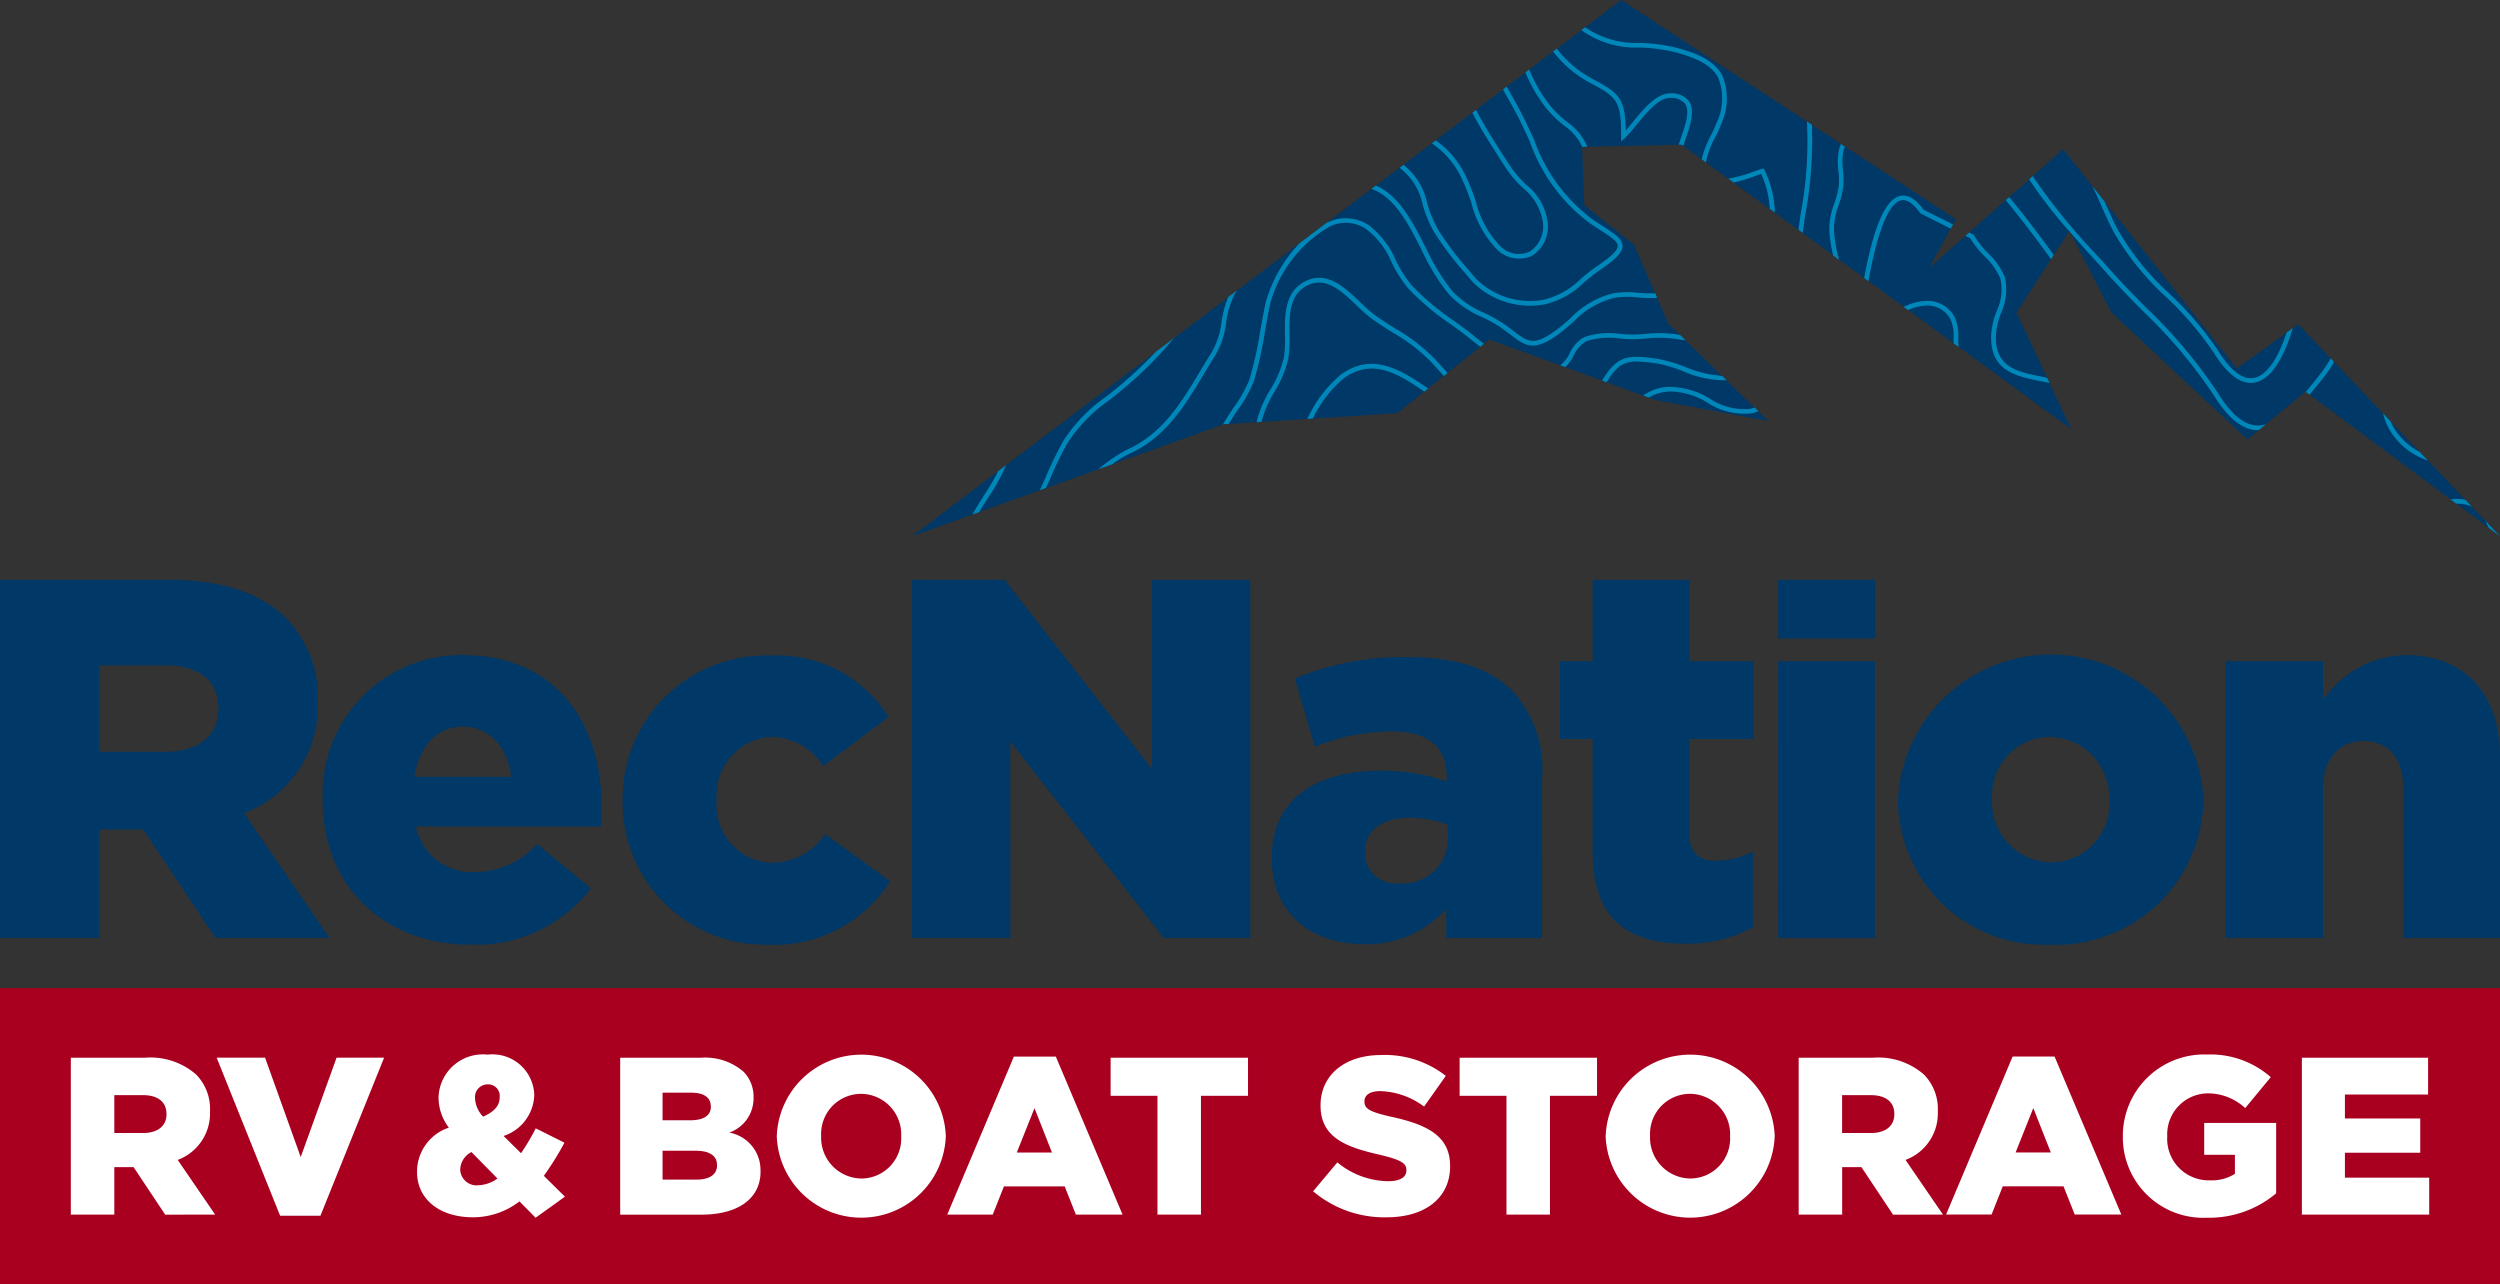
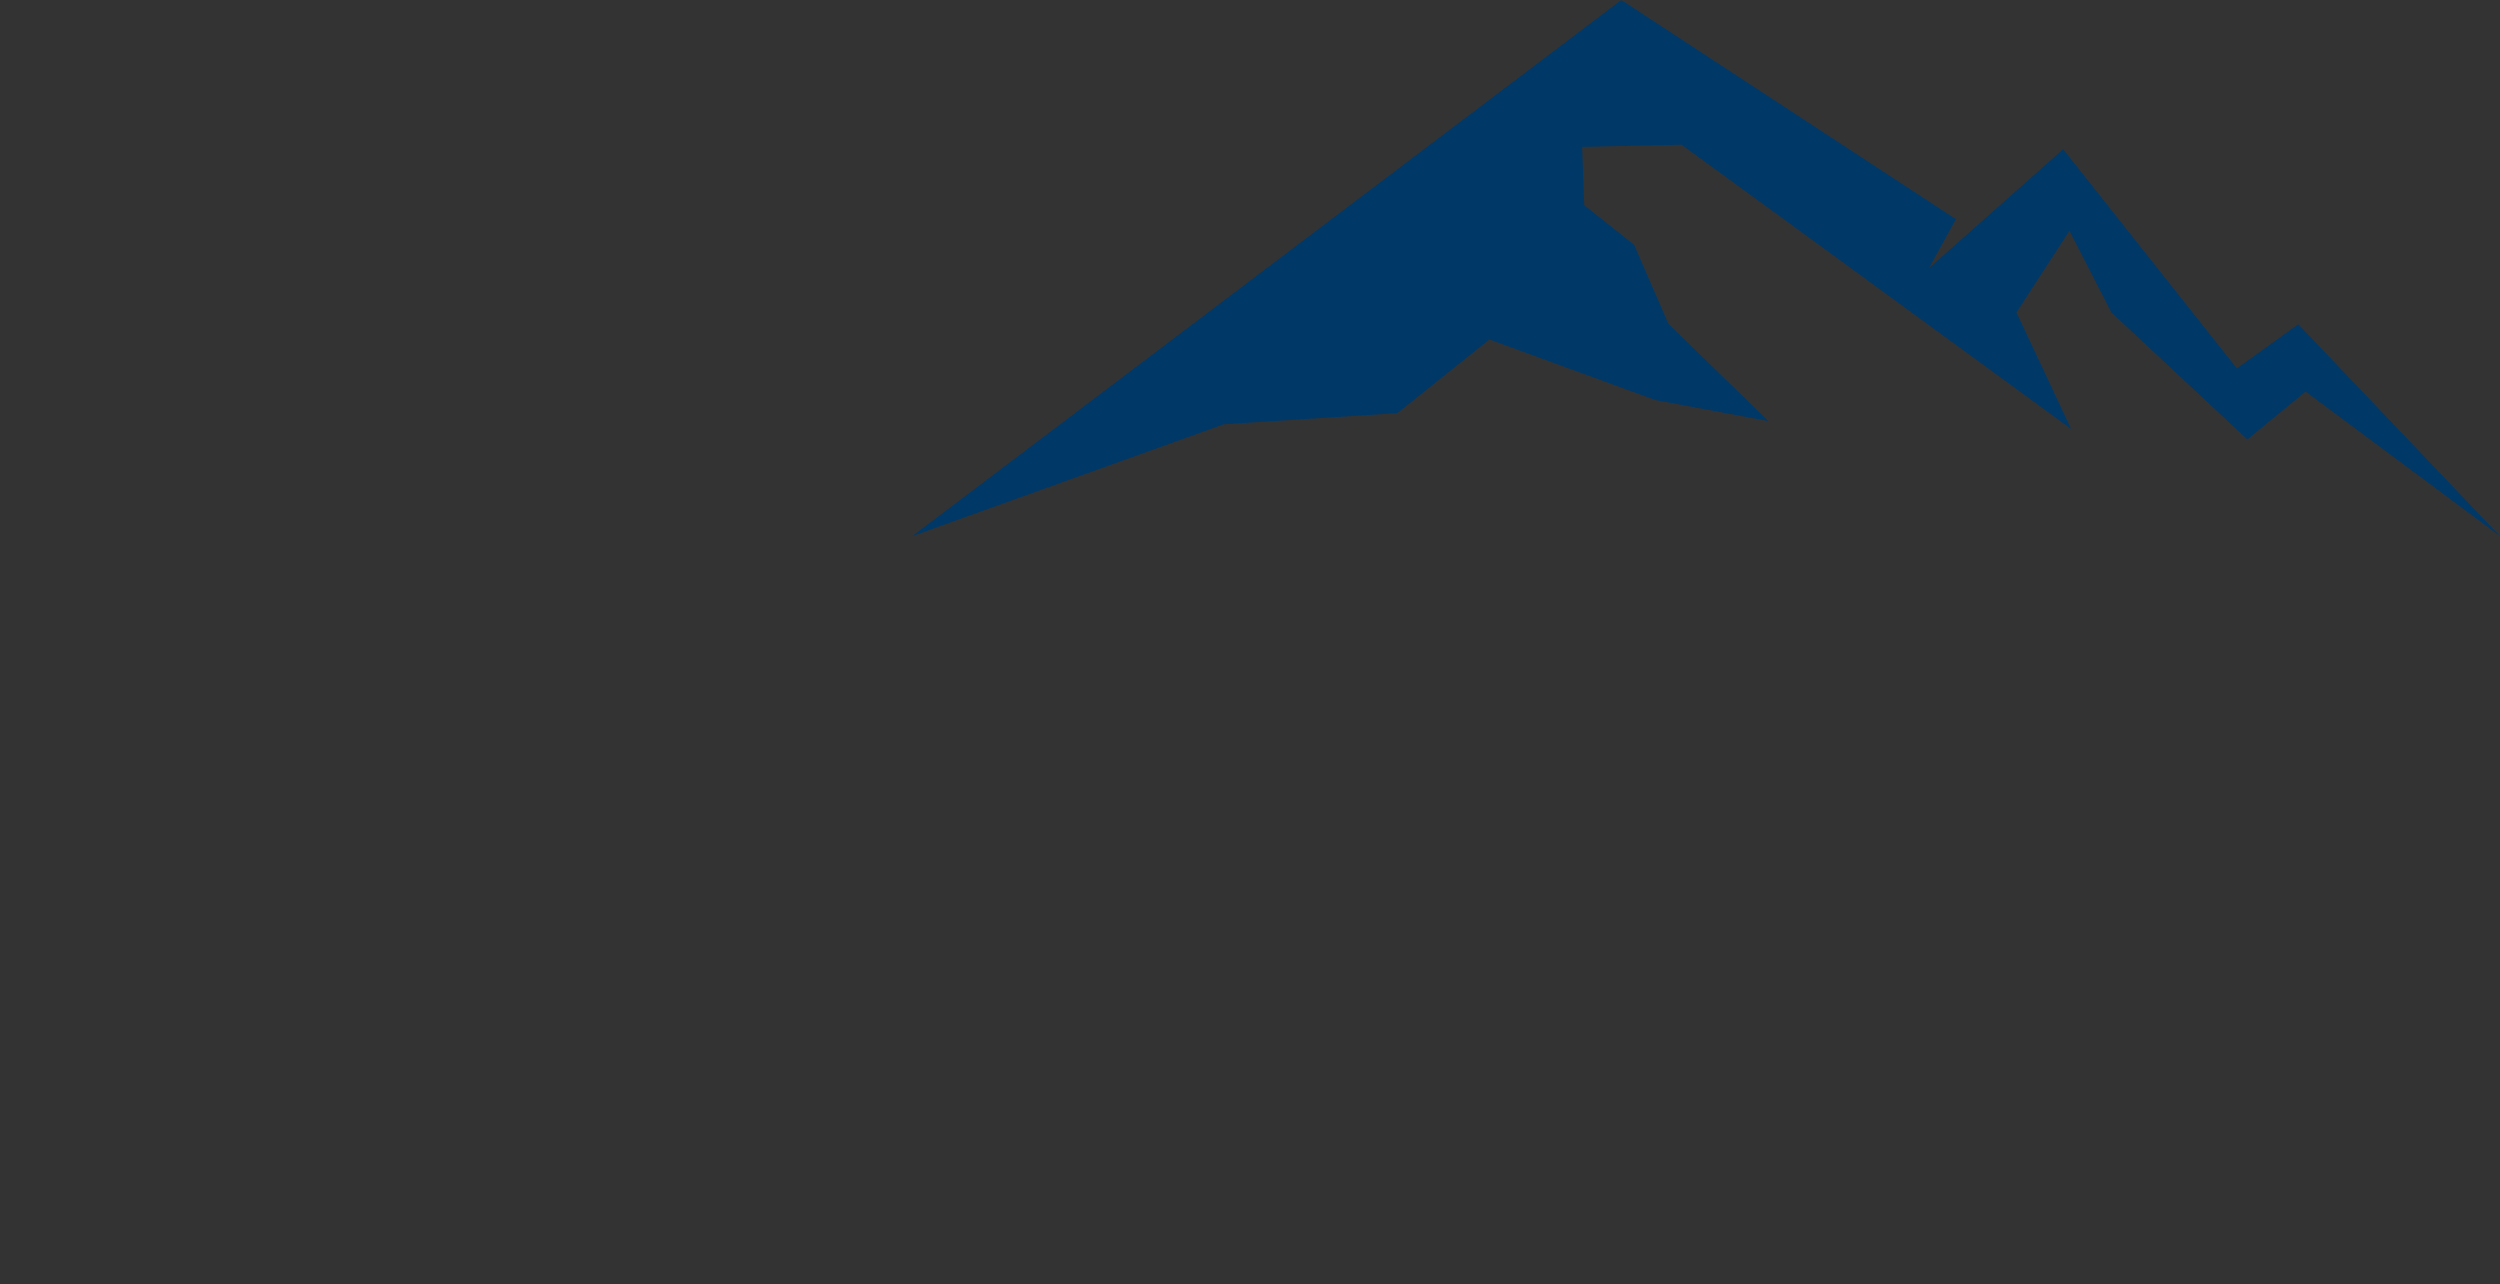
<svg xmlns="http://www.w3.org/2000/svg" id="Grupo_1681" data-name="Grupo 1681" width="135.829" height="69.773" viewBox="0 0 135.829 69.773">
  <rect x="0" y="0" width="135.829" height="69.773" fill="#333333" stroke="none" />
  <defs>
    <clipPath id="clip-path">
-       <rect id="Rectángulo_1530" data-name="Rectángulo 1530" width="135.829" height="69.773" fill="none" />
-     </clipPath>
+       </clipPath>
  </defs>
  <path id="Trazado_1963" data-name="Trazado 1963" d="M425.975,0,387.442,29.135,389.2,28.5l15.174-5.448,9.433-.607,5-4,9.008,3.288,6.148,1.144-5.433-5.29L426.671,13.3l-2.71-2.149-.114-3.172,5.4-.117L436.9,13.44l13.511,9.865-2.966-6.331,2.877-4.434,2.28,4.434,7.388,6.9,3.163-2.6,10.563,7.854L462.753,17.617l-3.333,2.4-9.44-11.91-7.288,6.461,1.461-2.661Z" transform="translate(-337.888)" fill="#003867" />
  <g id="Grupo_1532" data-name="Grupo 1532">
    <g id="Grupo_1531" data-name="Grupo 1531" clip-path="url(#clip-path)">
-       <path id="Trazado_1964" data-name="Trazado 1964" d="M496.066,39.278l-.79-.83.022.046a3.107,3.107,0,0,0,.164.334Zm-2.316-1.771a1.863,1.863,0,0,1,.784.161l-.353-.371a2.268,2.268,0,0,0-.431-.044,3.127,3.127,0,0,0-.372.026l.311.232c.02,0,.041,0,.061,0m-1.6-2.344-.445-.468a3.481,3.481,0,0,1-1.356-1.228,3.04,3.04,0,0,1-.229-.437l-.405-.425a3.03,3.03,0,0,0,.421,1,3.862,3.862,0,0,0,2.014,1.558m-5.7-4.474a6.923,6.923,0,0,0,.6-.885l-.184-.193a6.78,6.78,0,0,1-.618.92c-.251.315-.495.616-.735.9l.206.153c.239-.282.481-.583.728-.894M484.81,27.97l-.339.243c-.391,1.2-.972,2.258-1.707,2.45-.627.164-1.306-.333-2.023-1.475a18.143,18.143,0,0,0-2.626-3.079,14.442,14.442,0,0,1-2.837-3.522c-.242-.473-.461-.965-.672-1.442l-.023-.052-.659-.831c.157.329.306.659.45.986.212.48.432.976.678,1.455a14.852,14.852,0,0,0,2.883,3.585,17.884,17.884,0,0,1,2.591,3.035c.679,1.08,1.351,1.625,2,1.625a1.189,1.189,0,0,0,.3-.039c.911-.238,1.573-1.554,1.982-2.939m-10.7-4.023a33.572,33.572,0,0,1-3.432-4.232l-.192.17a25.017,25.017,0,0,0,2.175,2.819l.014-.021.047.09c.4.454.8.9,1.2,1.344.26.286.518.571.771.855.608.682,1.273,1.361,1.917,2.017a26.98,26.98,0,0,1,3.871,4.572c.774,1.263,1.537,1.9,2.333,1.95.051,0,.1,0,.151,0l.391-.321a1.534,1.534,0,0,1-.527.068c-.707-.044-1.4-.642-2.132-1.829a27.154,27.154,0,0,0-3.9-4.615c-.649-.662-1.31-1.336-1.911-2.009q-.381-.427-.772-.857M471.82,24c-.719-1-1.533-2.085-2.42-3.15l-.19.169c.9,1.085,1.734,2.193,2.463,3.209Zm-2.661,1.191a3.887,3.887,0,0,0-.923-1.308,4.752,4.752,0,0,1-.746-.948l-.019-.038-.243-.122-.205.182.261.13a5.263,5.263,0,0,0,.765.968,3.717,3.717,0,0,1,.867,1.21,2.782,2.782,0,0,1-.2,1.793,4.536,4.536,0,0,0-.289,1.177c-.135,2.067,1.339,2.356,2.766,2.636l.4.081-.134-.286-.213-.043c-1.439-.282-2.682-.526-2.561-2.37a4.3,4.3,0,0,1,.275-1.111,3.019,3.019,0,0,0,.2-1.95m-2.776,3.605.267.2c-.013-.157-.018-.32-.02-.481a2.444,2.444,0,0,0-.193-1.143,1.666,1.666,0,0,0-1.521-.882,2.814,2.814,0,0,0-1.247.329l.233.17a2.491,2.491,0,0,1,1.014-.245,1.426,1.426,0,0,1,1.3.753,2.24,2.24,0,0,1,.16,1.021c0,.094,0,.188.007.282m-.159-6.238.123-.223-1.6-.8c-.384-.52-.747-.772-1.112-.772-1.115,0-1.748,2.5-2.116,4.483l.229.167c.339-1.833.95-4.4,1.887-4.4.279,0,.591.233.925.693l.018.025Zm-5.815-4.273c.019-.064.042-.119.062-.18l-.218-.143c-.029.084-.062.162-.088.252a3.322,3.322,0,0,0-.044,1.2,4.193,4.193,0,0,1,.014.857,5.173,5.173,0,0,1-.24.934,3.886,3.886,0,0,0-.268,1.461,7.378,7.378,0,0,0,.209,1.356l.322.235a7.729,7.729,0,0,1-.279-1.606,3.679,3.679,0,0,1,.254-1.362,5.468,5.468,0,0,0,.252-.986,4.418,4.418,0,0,0-.013-.91,3.117,3.117,0,0,1,.034-1.1M458.324,21.8a22.56,22.56,0,0,0,.358-4.876l-.271-.178a21.269,21.269,0,0,1-.337,5c-.044.3-.086.592-.125.88l.233.17c.044-.326.092-.658.142-1m-1.932-.305.275.2a5.537,5.537,0,0,0-.563-2.311l-.05-.087-.1.027c-.12.034-.272.088-.445.149a7.255,7.255,0,0,1-1.371.379l.291.212a9.138,9.138,0,0,0,1.166-.352c.124-.044.237-.084.334-.116a5.206,5.206,0,0,1,.461,1.9m-2.658-4.568a3.284,3.284,0,0,0,.078-2.688c-.387-.71-1.209-1.187-2.667-1.543a10.346,10.346,0,0,0-1.785-.221,4.887,4.887,0,0,1-3-.85l-.206.156a5.062,5.062,0,0,0,3.194.947,10.121,10.121,0,0,1,1.741.214c1.382.338,2.155.775,2.5,1.418a3.062,3.062,0,0,1-.095,2.483,6.322,6.322,0,0,1-.285.633,5.594,5.594,0,0,0-.517,1.321l.231.169a4.713,4.713,0,0,1,.514-1.377,6.543,6.543,0,0,0,.3-.662m-6.964-2.488a6.055,6.055,0,0,1-1.953-1.65l-.2.153a6.313,6.313,0,0,0,2.038,1.721c1.453.759,1.661.993,1.659,2.881v.285l.212-.191a6.732,6.732,0,0,0,.6-.679c.543-.664,1.217-1.489,1.821-1.489a.981.981,0,0,1,.837.307c.286.407.013,1.195-.208,1.828-.049.141-.093.274-.132.4l.158,0,.089.065c.037-.119.08-.244.126-.378.239-.688.536-1.544.176-2.058a1.2,1.2,0,0,0-1.034-.414c-.736,0-1.453.877-2.029,1.583l-.358.438-.016-.33c-.068-1.43-.4-1.745-1.784-2.468m-2.29,1.471a8,8,0,0,1-1.16-1.989l-.208.157a8.162,8.162,0,0,0,1.172,1.993,6.287,6.287,0,0,0,.963.919,2.819,2.819,0,0,1,.951,1.128l.272-.006a3.01,3.01,0,0,0-1.063-1.319,6.015,6.015,0,0,1-.927-.883m-.905,1.806c-.286-.624-.583-1.27-.941-1.91-.107-.193-.215-.383-.323-.573l-.217-.385-.2.155.2.356q.161.284.322.571c.353.632.647,1.273.932,1.893a9.416,9.416,0,0,0,3.288,4.466c.165.108.32.208.462.3.618.4,1.027.659,1.031.909s-.328.562-1.147,1.122c-.3.2-.576.435-.845.659a4.316,4.316,0,0,1-1.984,1.138,4.15,4.15,0,0,1-3.735-1.142c-.137-.164-.272-.322-.4-.477a16.114,16.114,0,0,1-1.666-2.208,6.325,6.325,0,0,1-.573-1.392,3.616,3.616,0,0,0-1.29-2.1l-.215.163a3.322,3.322,0,0,1,1.262,2.018,6.548,6.548,0,0,0,.6,1.446,16.535,16.535,0,0,0,1.69,2.242c.131.154.265.312.4.476a4.409,4.409,0,0,0,3.972,1.229,4.561,4.561,0,0,0,2.106-1.192c.264-.221.538-.448.826-.645.934-.639,1.263-.989,1.257-1.335-.005-.386-.435-.662-1.147-1.119q-.213-.136-.46-.3a9.22,9.22,0,0,1-3.2-4.36m-1.456,1.2c-.6-.926-1.214-1.881-1.694-2.81l-.2.155c.482.928,1.091,1.875,1.685,2.793l.167.259a6.51,6.51,0,0,0,.889,1.035,2.926,2.926,0,0,1,1.081,1.794,1.646,1.646,0,0,1-.711,1.671,1.434,1.434,0,0,1-1.582-.288,5.344,5.344,0,0,1-1.346-2.46,10.979,10.979,0,0,0-.482-1.228,4.953,4.953,0,0,0-1.689-2.072l-.213.161a4.667,4.667,0,0,1,1.675,2.024,10.819,10.819,0,0,1,.47,1.2,5.592,5.592,0,0,0,1.428,2.575,1.692,1.692,0,0,0,1.86.314,1.886,1.886,0,0,0,.845-1.914,3.107,3.107,0,0,0-1.154-1.952,6.317,6.317,0,0,1-.855-.995Zm7.1-.872v0h.008ZM437.69,23.586c-.711-1.4-1.444-2.828-2.7-3.36l-.238.18c1.265.449,2,1.892,2.715,3.295a11.635,11.635,0,0,0,1.487,2.428,5.324,5.324,0,0,0,1.794,1.235,7.776,7.776,0,0,1,.94.514c.239.161.444.316.623.452.79.6,1.225.931,2.484.054a10.149,10.149,0,0,0,.954-.779,4.6,4.6,0,0,1,2.179-1.276,4.772,4.772,0,0,1,1.308-.024,6.988,6.988,0,0,0,1.043.021l-.108-.248a7.427,7.427,0,0,1-.917-.026,4.958,4.958,0,0,0-1.381.029,4.8,4.8,0,0,0-2.291,1.334,9.814,9.814,0,0,1-.93.76c-1.106.772-1.422.532-2.184-.047-.183-.139-.39-.3-.636-.461a8.143,8.143,0,0,0-.969-.531,5.119,5.119,0,0,1-1.717-1.176,11.434,11.434,0,0,1-1.451-2.375m-3.107-1.217a2.256,2.256,0,0,0-2.164-.166c-.042.017-.083.04-.125.059l-1.46,1.1a7.7,7.7,0,0,0-1.828,3.189c-.111.5-.209,1.056-.3,1.55a20.381,20.381,0,0,1-.581,2.64,6.888,6.888,0,0,1-.867,1.547c-.2.3-.41.613-.584.922l.047-.017.269-.017c.149-.249.315-.5.48-.745a7.2,7.2,0,0,0,.9-1.612,20.649,20.649,0,0,0,.59-2.674c.1-.556.187-1.061.293-1.539a6.94,6.94,0,0,1,3.261-4.173,1.99,1.99,0,0,1,1.93.145,4.392,4.392,0,0,1,1.392,1.807,7.186,7.186,0,0,0,.906,1.43,14.3,14.3,0,0,0,2.362,1.98l.452.33c.226.167.462.356.712.555.126.1.255.2.387.307l.2-.163c-.146-.114-.29-.229-.432-.343-.25-.2-.487-.39-.72-.561-.146-.108-.3-.217-.448-.327a14.136,14.136,0,0,1-2.325-1.946,6.974,6.974,0,0,1-.872-1.38,4.649,4.649,0,0,0-1.48-1.9m-7.242,3.726c.032-.058.068-.111.1-.165l-.472.357a5.776,5.776,0,0,0-.364,1.354,4.23,4.23,0,0,1-.549,1.67c-.216.342-.423.686-.628,1.026-1.052,1.748-2.045,3.4-4.013,4.266a8.882,8.882,0,0,0-1.51,1.042l.761-.273a5.548,5.548,0,0,1,.851-.537c2.042-.9,3.056-2.584,4.128-4.368.2-.338.41-.68.624-1.021a4.5,4.5,0,0,0,.585-1.763,4.8,4.8,0,0,1,.482-1.589m-3.312,2.417-.993.751a22.83,22.83,0,0,1-1.814,1.723c-.287.246-.581.479-.865.7a8.652,8.652,0,0,0-2.342,2.415,20.578,20.578,0,0,0-.975,2.012c-.1.22-.2.443-.3.665l.332-.119c.066-.148.134-.3.2-.444a20.449,20.449,0,0,1,.962-1.986,8.464,8.464,0,0,1,2.28-2.343c.286-.227.583-.461.873-.711a20.438,20.438,0,0,0,2.642-2.667M414.771,35.7c.038-.093.086-.192.129-.288l-.425.321a11.5,11.5,0,0,1-.746,1.279c-.234.364-.471.734-.661,1.087l.366-.131c.156-.268.334-.545.509-.818a9.908,9.908,0,0,0,.828-1.449m14.484-4.394a6.375,6.375,0,0,0-.749,1.774l.265-.017a6.409,6.409,0,0,1,.706-1.633,5.949,5.949,0,0,0,.758-1.815,6.79,6.79,0,0,0,.062-1.266c-.011-1.065-.022-2.167.928-2.677,1.027-.551,1.9.277,2.737,1.078a8.016,8.016,0,0,0,.851.743c.394.28.76.509,1.113.73a9.4,9.4,0,0,1,2.1,1.62c.149.16.289.318.426.47l.232.258.2-.159-.24-.268c-.138-.155-.279-.313-.43-.475a9.7,9.7,0,0,0-2.146-1.662c-.35-.219-.712-.446-1.1-.722a7.97,7.97,0,0,1-.823-.72c-.864-.823-1.843-1.756-3.033-1.118-1.085.583-1.073,1.816-1.062,2.9a6.682,6.682,0,0,1-.058,1.217,5.676,5.676,0,0,1-.73,1.738m2,1.6.3-.019a6.59,6.59,0,0,1,1.673-2.178c1.593-1.162,3.007-.215,4.375.7l.019.013.208-.167-.085-.057c-1.376-.92-2.933-1.961-4.667-.695a6.979,6.979,0,0,0-1.821,2.4M445,29.987l.281.1a2.333,2.333,0,0,0,.457-.627,1.725,1.725,0,0,1,.688-.78,4.077,4.077,0,0,1,1.851-.141,6.92,6.92,0,0,0,1.336,0,6.594,6.594,0,0,1,1.907.056l.295.037-.3-.294a6.814,6.814,0,0,0-1.938-.049,6.739,6.739,0,0,1-1.275,0,4.214,4.214,0,0,0-1.992.169,1.952,1.952,0,0,0-.789.879,1.758,1.758,0,0,1-.518.651m2.321.764c-.014.023-.024.046-.038.069l.241.088.013-.024c.746-1.209,1.213-1.2,2.717-.995a7.706,7.706,0,0,1,1.411.414,5.589,5.589,0,0,0,2.379.5l-.246-.24a6.379,6.379,0,0,1-2.047-.5,7.847,7.847,0,0,0-1.462-.426c-1.562-.217-2.143-.223-2.968,1.113m3.62.41a2.514,2.514,0,0,0-1.428.473l.3.108a2.4,2.4,0,0,1,1.148-.327,3.937,3.937,0,0,1,2.045.607,3.661,3.661,0,0,0,2.375.581,2.091,2.091,0,0,0,.394-.12l-.208-.2a1.776,1.776,0,0,1-.234.073,3.4,3.4,0,0,1-2.206-.555,4.239,4.239,0,0,0-2.182-.637" transform="translate(-360.237 -10.143)" fill="#0087ba" />
      <rect id="Rectángulo_1528" data-name="Rectángulo 1528" width="5.254" height="3.189" transform="translate(96.614 31.504)" fill="#003867" />
-       <path id="Trazado_1965" data-name="Trazado 1965" d="M135.829,265.776v-9.841c0-3.419-1.919-5.532-5.116-5.532a5.579,5.579,0,0,0-4.5,2.446v-2.113h-5.281v15.04h5.281v-8.145c0-1.668.945-2.558,2.224-2.558s2.141.89,2.141,2.558v8.145Zm-16.108-7.506v-.056a8.312,8.312,0,0,0-16.6.056v.056a7.926,7.926,0,0,0,8.257,7.812,8.01,8.01,0,0,0,8.34-7.867m-5.115.056a3.172,3.172,0,0,1-3.169,3.336,3.26,3.26,0,0,1-3.2-3.392v-.056a3.158,3.158,0,0,1,3.141-3.364,3.29,3.29,0,0,1,3.225,3.419Zm-17.993,7.45h5.254v-15.04H96.614Zm-4.827-10.814h3.5v-4.226h-3.5v-4.42H86.533v4.42H84.754v4.226h1.779v6.144c0,3.586,1.863,4.976,5.032,4.976a7.528,7.528,0,0,0,3.67-.89v-4.114a4.633,4.633,0,0,1-2,.5c-.973,0-1.446-.445-1.446-1.5ZM78.578,265.776h5.2V257.13a6.284,6.284,0,0,0-1.612-4.782c-1.2-1.2-3.03-1.835-5.727-1.835a15.108,15.108,0,0,0-6.088,1.168l1.084,3.7a11.378,11.378,0,0,1,4.17-.834c2.029,0,3,.89,3,2.474v.25a10.78,10.78,0,0,0-3.614-.584c-3.531,0-5.894,1.585-5.894,4.726v.056c0,2.975,2.168,4.643,5.032,4.643a5.793,5.793,0,0,0,4.448-1.918Zm.083-5.449a2.425,2.425,0,0,1-2.641,2.474,1.657,1.657,0,0,1-1.863-1.64v-.056c0-1.14.89-1.862,2.419-1.862a5.807,5.807,0,0,1,2.085.389Zm-15.431,5.449h4.7v-19.46H62.592V256.6l-8.006-10.286H49.554v19.46h5.338V255.1ZM38.94,258.27v-.056a3.149,3.149,0,0,1,2.975-3.364,3.374,3.374,0,0,1,2.808,1.585l3.558-2.669a7.151,7.151,0,0,0-6.422-3.336,7.789,7.789,0,0,0-8.034,7.839v.056a7.743,7.743,0,0,0,7.867,7.812,7.448,7.448,0,0,0,6.672-3.447l-3.531-2.558a3.528,3.528,0,0,1-2.891,1.557,3.121,3.121,0,0,1-3-3.419m-6.284,1.446c.028-.361.028-.751.028-1.084,0-4.42-2.391-8.229-7.562-8.229a7.544,7.544,0,0,0-7.589,7.867v.056c0,4.643,3.336,7.812,8.062,7.812a7.86,7.86,0,0,0,6.505-3.058l-2.919-2.419a4.494,4.494,0,0,1-3.336,1.529,3.1,3.1,0,0,1-3.252-2.474Zm-4.893-2.7H22.509c.278-1.668,1.223-2.724,2.613-2.724,1.446,0,2.446,1.056,2.641,2.724m-10.5-4.031v-.056A6.077,6.077,0,0,0,15.54,248.4c-1.307-1.307-3.364-2.085-6.338-2.085H0v19.46H5.393v-5.893H7.784l3.92,5.893h6.2l-4.643-6.783a6.165,6.165,0,0,0,4-6m-5.393.361c0,1.418-1.084,2.307-2.891,2.307H5.393v-4.7H8.952c1.779,0,2.919.778,2.919,2.335Z" transform="translate(0 -214.812)" fill="#003867" />
-       <rect id="Rectángulo_1529" data-name="Rectángulo 1529" width="135.829" height="16.085" transform="translate(0 53.688)" fill="#a90020" />
      <path id="Trazado_1966" data-name="Trazado 1966" d="M153.638,454.671v-1.352h4.093v-1.863h-4.093v-1.3h4.519v-2H151.3v8.525h6.917v-2.009Zm-7.436,2.18a5.674,5.674,0,0,0,3.7-1.327V451.7h-3.909v1.729h1.668v1.035a2.352,2.352,0,0,1-1.363.353,2.255,2.255,0,0,1-2.314-2.375v-.024a2.228,2.228,0,0,1,2.179-2.326,2.983,2.983,0,0,1,2.058.8l1.389-1.681a4.967,4.967,0,0,0-3.458-1.23,4.423,4.423,0,0,0-4.58,4.433v.024a4.373,4.373,0,0,0,4.628,4.409m-7.242-.171h2.533l-3.629-8.586h-2.277l-3.617,8.586h2.472l.609-1.534h3.3Zm-1.3-3.373h-1.912l.962-2.411ZM131.8,456.68l-2.034-2.971a2.7,2.7,0,0,0,1.754-2.631v-.024a2.662,2.662,0,0,0-.755-1.985,3.774,3.774,0,0,0-2.777-.913H123.96v8.525h2.363V454.1h1.047l1.717,2.582Zm-2.643-5.444c0,.621-.475,1.011-1.267,1.011h-1.571v-2.058h1.559c.779,0,1.279.341,1.279,1.023Zm-6.5,1.181v-.024a4.595,4.595,0,0,0-9.183.024v.024a4.595,4.595,0,0,0,9.183-.024m-2.423.024a2.173,2.173,0,0,1-2.156,2.277,2.215,2.215,0,0,1-2.192-2.3v-.024a2.175,2.175,0,0,1,2.168-2.277,2.2,2.2,0,0,1,2.18,2.3Zm-9.787-2.216h2.557v-2.07h-7.465v2.07h2.545v6.455h2.363Zm-5.427,3.824v-.024c0-1.6-1.218-2.229-3.166-2.655-1.193-.268-1.486-.438-1.486-.828v-.024c0-.317.28-.548.853-.548a4.186,4.186,0,0,1,2.387.84l1.181-1.668a5.366,5.366,0,0,0-3.507-1.133c-2.046,0-3.3,1.145-3.3,2.728v.024c0,1.742,1.4,2.253,3.215,2.667,1.169.28,1.449.463,1.449.828v.024c0,.365-.341.585-.986.585a4.416,4.416,0,0,1-2.765-1.023l-1.315,1.571a5.977,5.977,0,0,0,3.995,1.413c2.07,0,3.447-1.035,3.447-2.777m-13.538-3.824h2.557v-2.07H86.577v2.07h2.545v6.455h2.363Zm-4.258,6.455L83.6,448.095H81.32L77.7,456.68h2.472l.609-1.534h3.3l.609,1.534Zm-3.836-3.373H81.479l.962-2.411Zm-5.768-.889v-.024a4.595,4.595,0,0,0-9.183.024v.024a4.595,4.595,0,0,0,9.183-.024m-2.424.024a2.173,2.173,0,0,1-2.156,2.277,2.215,2.215,0,0,1-2.192-2.3v-.024a2.175,2.175,0,0,1,2.168-2.277,2.2,2.2,0,0,1,2.18,2.3Zm-7.644,1.888v-.024a2.069,2.069,0,0,0-1.693-2.083,1.973,1.973,0,0,0,1.315-1.9V450.3a1.919,1.919,0,0,0-.548-1.388,3.192,3.192,0,0,0-2.326-.755H59.931v8.525h4.4c2.034,0,3.227-.889,3.227-2.35m-2.7-3.52c0,.5-.414.743-1.133.743H62.233v-1.5H63.78c.694,0,1.072.256,1.072.731ZM65.193,454c0,.5-.4.779-1.133.779H62.233V453.21h1.8c.792,0,1.157.3,1.157.767Zm-8.265,1.705-1.145-1.133a16.18,16.18,0,0,0,1.12-1.8l-1.559-.779a12.807,12.807,0,0,1-.8,1.352l-.95-.938a2.42,2.42,0,0,0,1.668-2.216v-.024a2.273,2.273,0,0,0-2.533-2.18,2.412,2.412,0,0,0-2.667,2.3v.024a2.707,2.707,0,0,0,.56,1.644,2.522,2.522,0,0,0-1.729,2.375v.024c0,1.547,1.3,2.472,3.033,2.472a4.132,4.132,0,0,0,2.533-.865l.877.889Zm-5.078-2.423,1.413,1.437a1.9,1.9,0,0,1-1.023.365.888.888,0,0,1-1-.84v-.024a1.1,1.1,0,0,1,.609-.938m1.534-2.972c0,.451-.292.779-.9,1.047a1.544,1.544,0,0,1-.438-.974v-.024a.687.687,0,0,1,.682-.755.627.627,0,0,1,.658.682Zm-9.738,6.43,3.459-8.586H44.522l-1.949,5.4-1.936-5.4H38.007l3.447,8.586Zm-5.72-.061-2.034-2.971a2.7,2.7,0,0,0,1.754-2.631v-.024a2.662,2.662,0,0,0-.755-1.985,3.774,3.774,0,0,0-2.777-.913H30.083v8.525h2.363V454.1h1.047l1.717,2.582Zm-2.643-5.444c0,.621-.475,1.011-1.267,1.011H32.446v-2.058H34c.779,0,1.279.341,1.279,1.023Z" transform="translate(-26.235 -390.688)" fill="#fff" />
    </g>
  </g>
</svg>